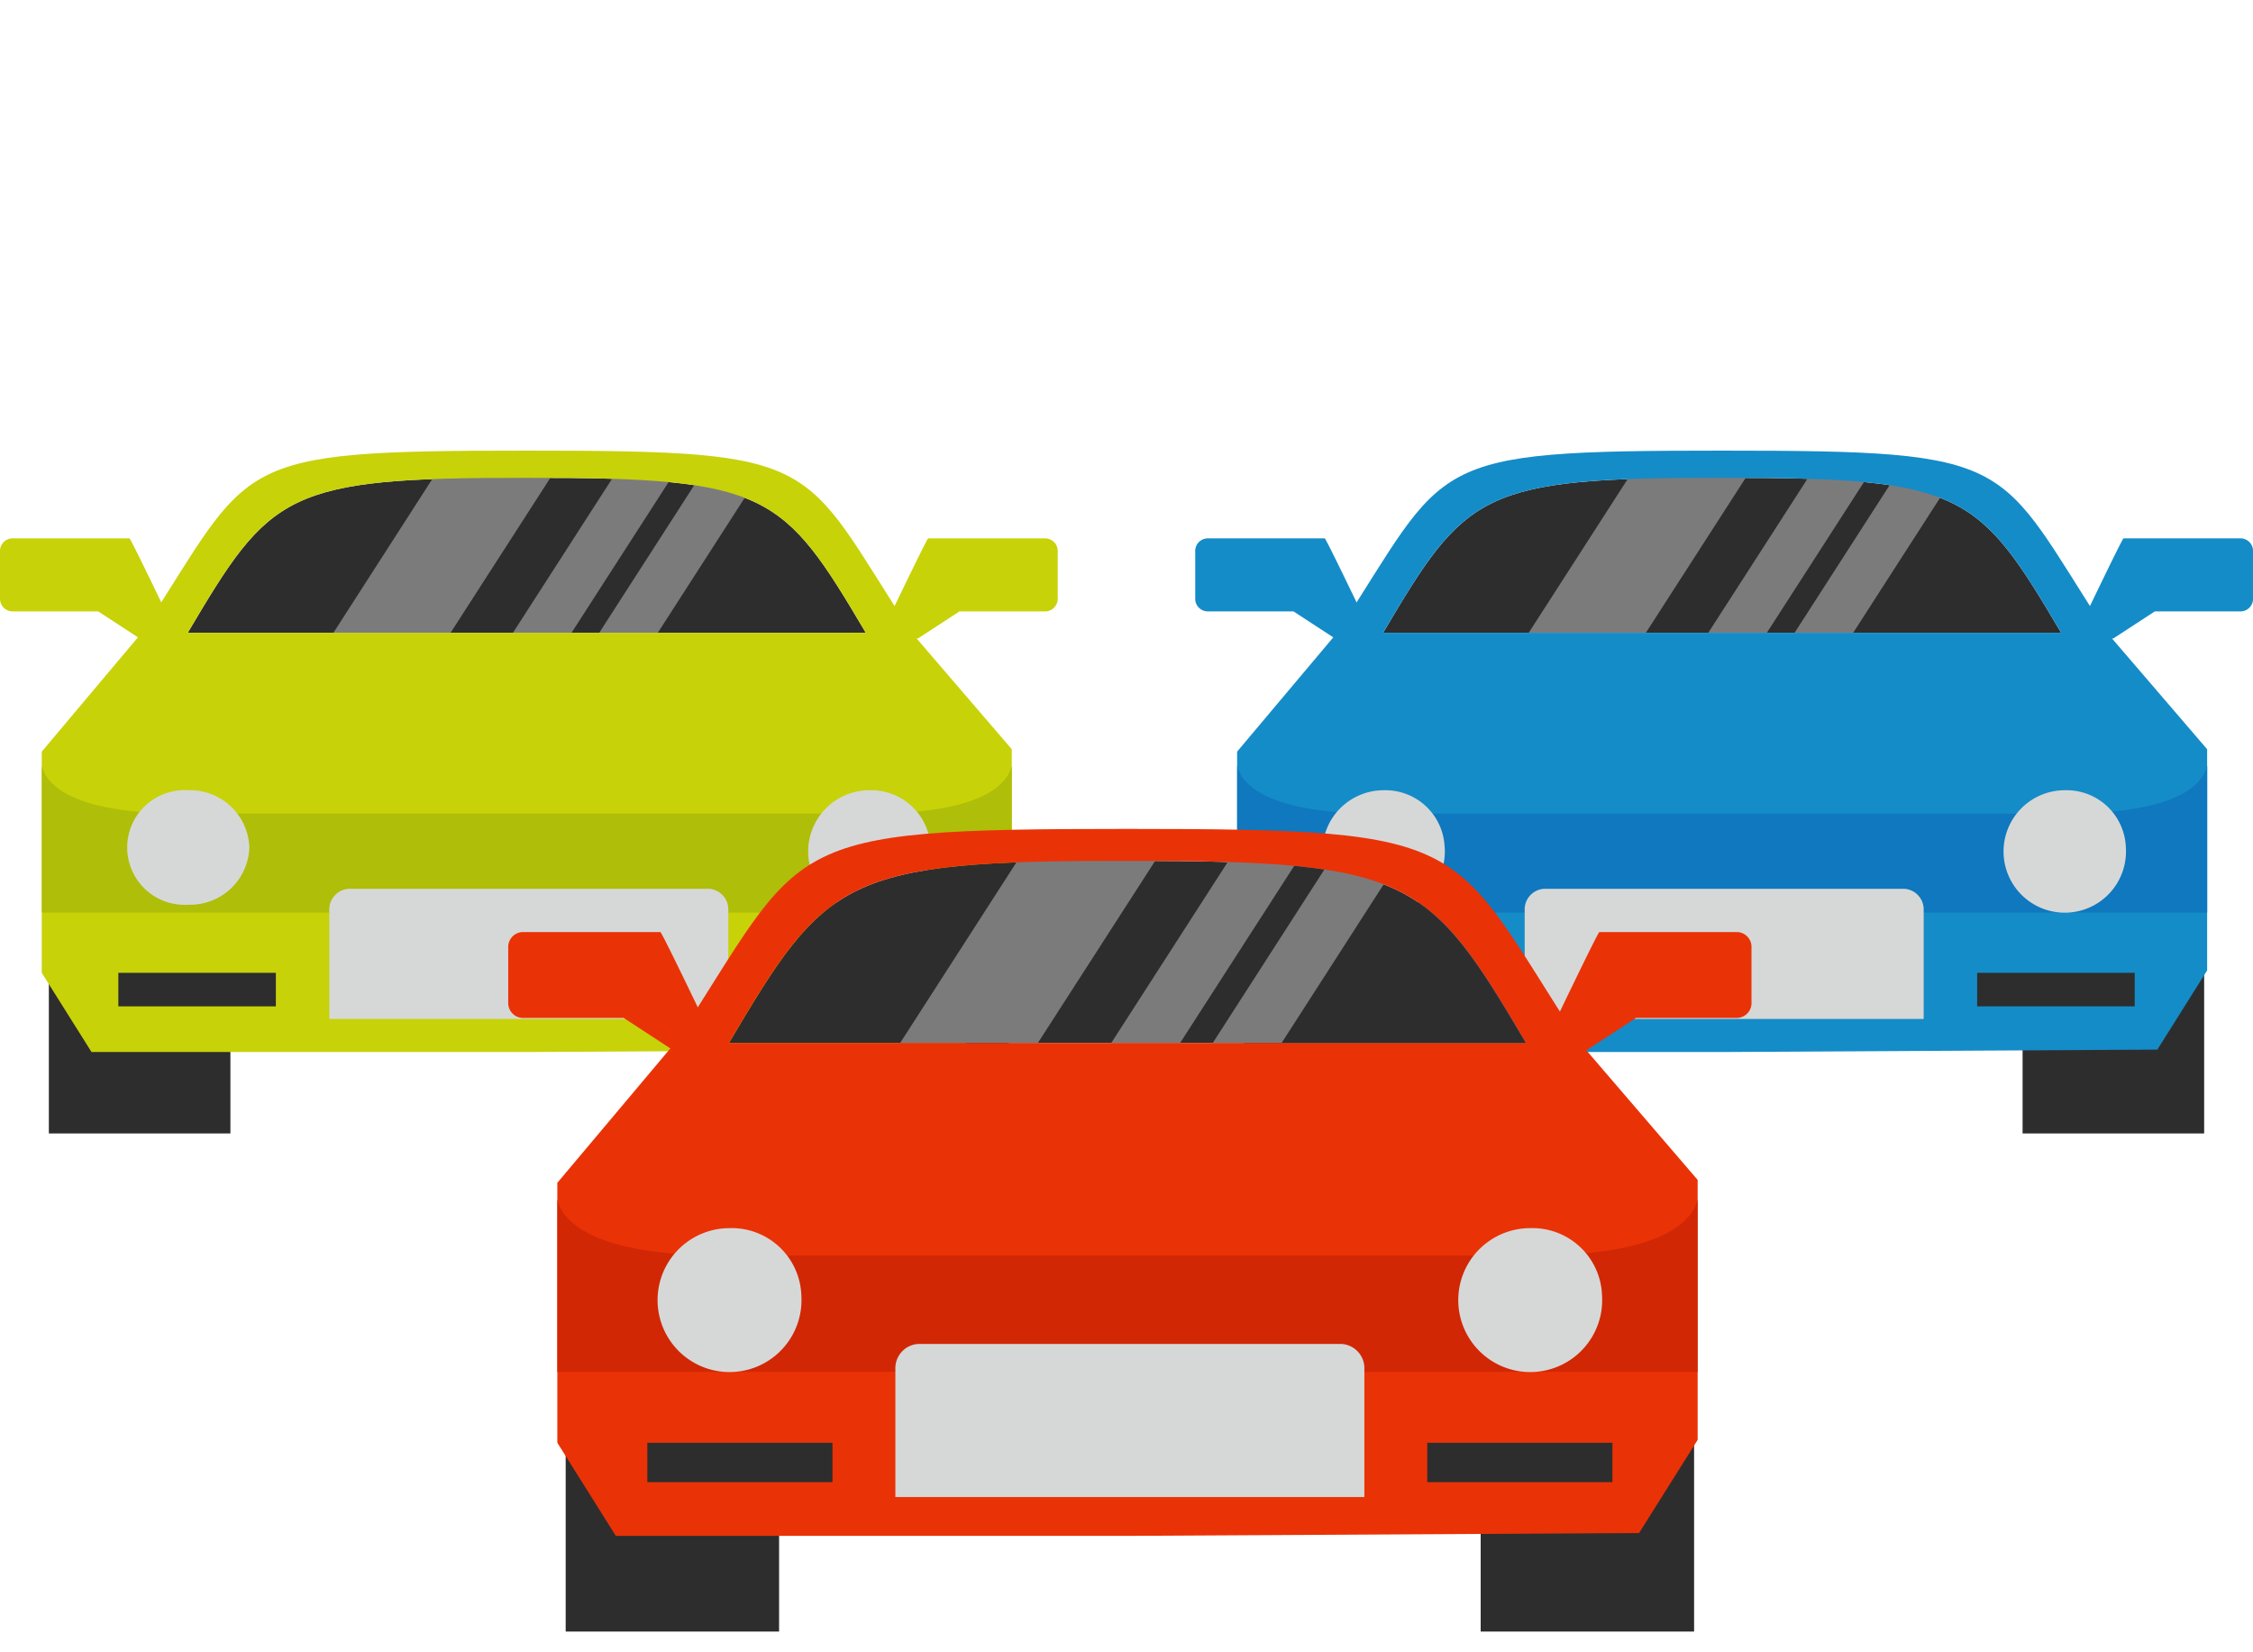
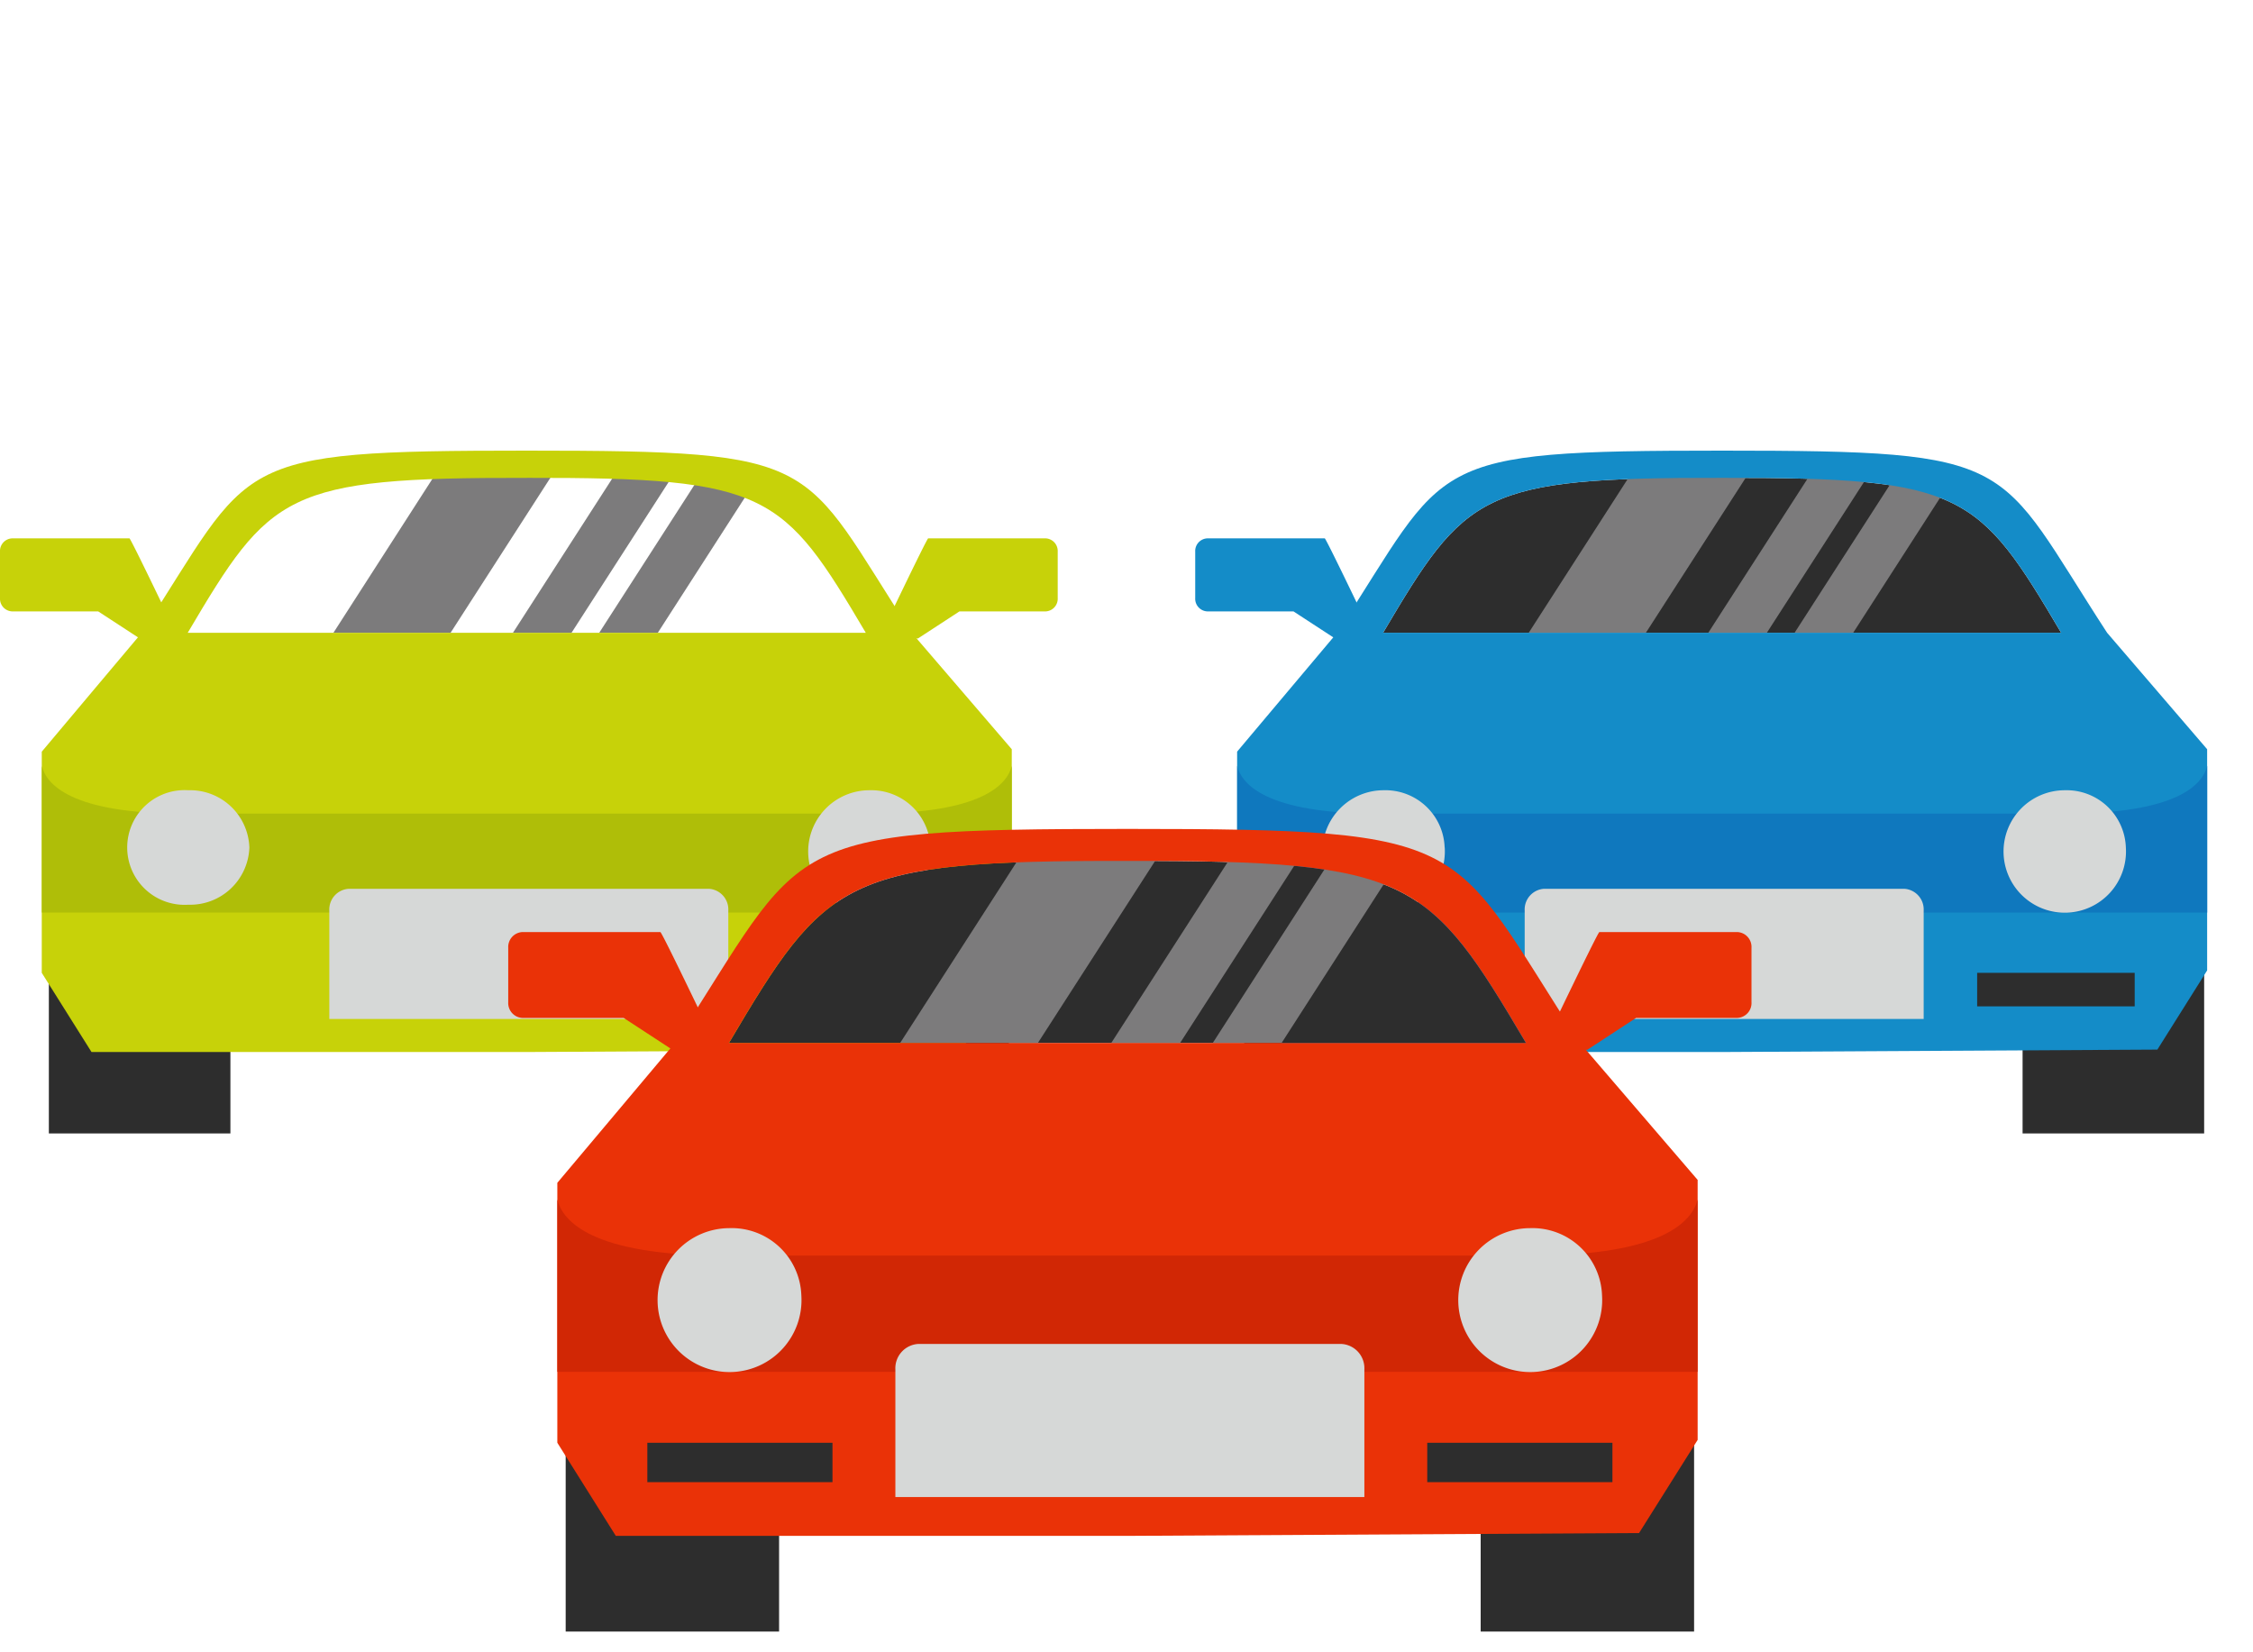
<svg xmlns="http://www.w3.org/2000/svg" width="150" height="110" viewBox="0 0 150 110">
  <defs>
    <clipPath id="a">
      <rect width="150" height="110" transform="translate(0 -30)" fill="none" />
    </clipPath>
  </defs>
  <g transform="translate(0 30)">
    <rect width="12.087" height="10.694" transform="translate(3.253 34.764)" fill="#2d2d2d" />
    <rect width="12.088" height="10.694" transform="translate(55.076 34.764)" fill="#2d2d2d" />
    <g clip-path="url(#a)">
-       <path d="M47.122,3.561C31,3.53,30.055,4.567,24.55,13.874H69.693C64.189,4.567,63.24,3.53,47.122,3.561" transform="translate(-12.05 -1.748)" fill="#2d2d2d" />
      <path d="M58.809,1.21,51.4,12.717H43.6L51,1.21Z" transform="translate(-21.399 -0.594)" fill="#7c7b7c" />
      <path d="M78.392,1.21,70.979,12.717h-3.9L74.487,1.21Z" transform="translate(-32.926 -0.594)" fill="#7c7b7c" />
      <path d="M88.725,4.1l-6.46,10.035h-3.9L84.826,4.1Z" transform="translate(-38.466 -2.014)" fill="#7c7b7c" />
      <path d="M37.752,0C17.743,0,19.612.617,12.12,12.126L8.775,16.1,5.461,20.043V34.765l3.313,5.272H37.751l28.978-.161L70.043,34.6V19.879l-6.66-7.753C55.892.617,57.76,0,37.752,0m0,1.813C53.87,1.783,54.819,2.82,60.323,12.126H15.18c5.5-9.306,6.454-10.343,22.572-10.312" transform="translate(-2.681 0)" fill="#c7d209" />
      <path d="M8.617,11.473H.8a.844.844,0,0,0-.8.884v3.094a.844.844,0,0,0,.8.884H6.538l2.76,1.8h2.59s-3.178-6.665-3.271-6.665" transform="translate(0 -5.632)" fill="#c7d209" />
      <path d="M118.225,11.473h7.821a.843.843,0,0,1,.8.884v3.094a.843.843,0,0,1-.8.884h-5.741l-2.76,1.8h-2.591s3.179-6.665,3.27-6.665" transform="translate(-56.426 -5.632)" fill="#c7d209" />
-       <rect width="10.487" height="2.232" transform="translate(7.879 34.765)" fill="#2d2d2d" />
      <rect width="10.488" height="2.232" transform="translate(52.051 34.765)" fill="#2d2d2d" />
      <path d="M60.653,44.4h-45.8c-7.445,0-9.09-1.957-9.388-3.173v9.759H70.043V41.223c-.3,1.216-1.942,3.173-9.39,3.173" transform="translate(-2.681 -20.234)" fill="#afbe08" />
      <path d="M69.628,65.96V58.737a1.378,1.378,0,0,0-1.3-1.445H44.364a1.379,1.379,0,0,0-1.3,1.445V65.96Z" transform="translate(-21.139 -28.122)" fill="#d6d8d7" />
      <path d="M24.764,48.218a3.945,3.945,0,0,1-4.068,3.81,3.818,3.818,0,1,1,0-7.62,3.945,3.945,0,0,1,4.068,3.81" transform="translate(-8.162 -21.798)" fill="#d6d8d7" />
      <path d="M113.832,48.218a4.076,4.076,0,1,1-4.067-3.81,3.945,3.945,0,0,1,4.067,3.81" transform="translate(-51.882 -21.798)" fill="#d6d8d7" />
      <rect width="12.087" height="10.694" transform="translate(82.837 34.764)" fill="#2d2d2d" />
      <rect width="12.088" height="10.694" transform="translate(134.66 34.764)" fill="#2d2d2d" />
      <path d="M203.431,3.561c-16.118-.031-17.067,1.006-22.572,10.312H226c-5.5-9.306-6.453-10.343-22.571-10.312" transform="translate(-88.775 -1.748)" fill="#2d2d2d" />
      <path d="M215.118,1.21l-7.413,11.507h-7.8L207.313,1.21Z" transform="translate(-98.124 -0.594)" fill="#7c7b7c" />
      <path d="M234.7,1.21l-7.413,11.507h-3.9L230.8,1.21Z" transform="translate(-109.651 -0.594)" fill="#7c7b7c" />
      <path d="M245.035,4.1l-6.46,10.035h-3.9L241.136,4.1Z" transform="translate(-115.191 -2.014)" fill="#7c7b7c" />
      <path d="M194.061,0c-20.009,0-18.14.616-25.632,12.125L165.084,16.1l-3.314,3.939V34.765l3.313,5.272H194.06l28.978-.161,3.314-5.272V19.879l-6.66-7.753C212.2.617,214.069,0,194.061,0m0,1.813c16.118-.031,17.067,1.006,22.571,10.312H171.489c5.5-9.306,6.454-10.343,22.572-10.312" transform="translate(-79.405 0)" fill="#148cc8" />
      <path d="M164.926,11.473H157.1a.844.844,0,0,0-.8.884v3.094a.844.844,0,0,0,.8.884h5.743l2.76,1.8h2.59s-3.178-6.665-3.271-6.665" transform="translate(-76.725 -5.632)" fill="#148cc8" />
-       <path d="M274.534,11.473h7.821a.843.843,0,0,1,.8.884v3.094a.843.843,0,0,1-.8.884h-5.741l-2.76,1.8h-2.591s3.179-6.665,3.27-6.665" transform="translate(-133.151 -5.632)" fill="#148cc8" />
      <rect width="10.487" height="2.232" transform="translate(87.463 34.765)" fill="#2d2d2d" />
      <rect width="10.488" height="2.232" transform="translate(131.635 34.765)" fill="#2d2d2d" />
      <path d="M216.962,44.4h-45.8c-7.445,0-9.09-1.957-9.388-3.173v9.759h64.582V41.223c-.3,1.216-1.942,3.173-9.39,3.173" transform="translate(-79.405 -20.234)" fill="#0f78be" />
      <path d="M225.937,65.96V58.737a1.378,1.378,0,0,0-1.3-1.445H200.673a1.379,1.379,0,0,0-1.3,1.445V65.96Z" transform="translate(-97.863 -28.122)" fill="#d6d8d7" />
      <path d="M181.073,48.218A4.076,4.076,0,1,1,177,44.408a3.945,3.945,0,0,1,4.068,3.81" transform="translate(-84.887 -21.798)" fill="#d6d8d7" />
      <path d="M270.141,48.218a4.076,4.076,0,1,1-4.067-3.81,3.945,3.945,0,0,1,4.067,3.81" transform="translate(-128.606 -21.798)" fill="#d6d8d7" />
      <rect width="14.208" height="12.57" transform="translate(37.662 66.049)" fill="#2d2d2d" />
      <rect width="14.209" height="12.57" transform="translate(98.58 66.049)" fill="#2d2d2d" />
      <path d="M121.851,53.649c-18.947-.037-20.062,1.182-26.533,12.122h53.065c-6.471-10.94-7.586-12.158-26.532-12.122" transform="translate(-46.787 -26.333)" fill="#2d2d2d" />
      <path d="M135.588,50.886l-8.714,13.527h-9.169l8.708-13.527Z" transform="translate(-57.776 -24.977)" fill="#7c7b7c" />
      <path d="M158.608,50.886l-8.714,13.527H145.31l8.708-13.527Z" transform="translate(-71.326 -24.977)" fill="#7c7b7c" />
      <path d="M170.755,54.285l-7.593,11.8h-4.584l7.594-11.8Z" transform="translate(-77.838 -26.646)" fill="#7c7b7c" />
      <path d="M110.837,49.464c-23.521,0-21.324.724-30.13,14.253l-3.933,4.677-3.895,4.63V90.329l3.893,6.2h34.063l34.064-.189,3.9-6.2V72.831l-7.828-9.114c-8.807-13.529-6.61-14.253-30.129-14.253m0,2.131c18.946-.037,20.061,1.182,26.532,12.122H84.3c6.471-10.94,7.586-12.158,26.533-12.122" transform="translate(-35.773 -24.28)" fill="#ea3207" />
      <path d="M76.588,62.95H67.395a.992.992,0,0,0-.936,1.039v3.637a.992.992,0,0,0,.936,1.04h6.75l3.244,2.12h3.044S76.7,62.95,76.588,62.95" transform="translate(-32.622 -30.899)" fill="#ea3207" />
      <path d="M205.432,62.95h9.194a.99.99,0,0,1,.935,1.039v3.637a.99.99,0,0,1-.935,1.04h-6.749l-3.244,2.12h-3.045s3.736-7.835,3.844-7.835" transform="translate(-98.95 -30.899)" fill="#ea3207" />
      <rect width="12.327" height="2.623" transform="translate(43.098 66.05)" fill="#2d2d2d" />
      <rect width="12.329" height="2.623" transform="translate(95.023 66.05)" fill="#2d2d2d" />
      <path d="M137.756,101.65H83.914c-8.752,0-10.685-2.3-11.036-3.73v11.472h75.916V97.92c-.352,1.429-2.283,3.73-11.038,3.73" transform="translate(-35.772 -48.064)" fill="#d12705" />
-       <path d="M148.307,127v-8.491a1.62,1.62,0,0,0-1.528-1.7H118.609a1.62,1.62,0,0,0-1.527,1.7V127Z" transform="translate(-57.47 -57.337)" fill="#d6d8d7" />
+       <path d="M148.307,127v-8.491a1.62,1.62,0,0,0-1.528-1.7H118.609a1.62,1.62,0,0,0-1.527,1.7V127" transform="translate(-57.47 -57.337)" fill="#d6d8d7" />
      <path d="M95.568,106.143a4.791,4.791,0,1,1-4.782-4.479,4.638,4.638,0,0,1,4.782,4.479" transform="translate(-42.216 -49.902)" fill="#d6d8d7" />
      <path d="M200.268,106.143a4.791,4.791,0,1,1-4.781-4.479,4.637,4.637,0,0,1,4.781,4.479" transform="translate(-93.608 -49.902)" fill="#d6d8d7" />
    </g>
  </g>
</svg>